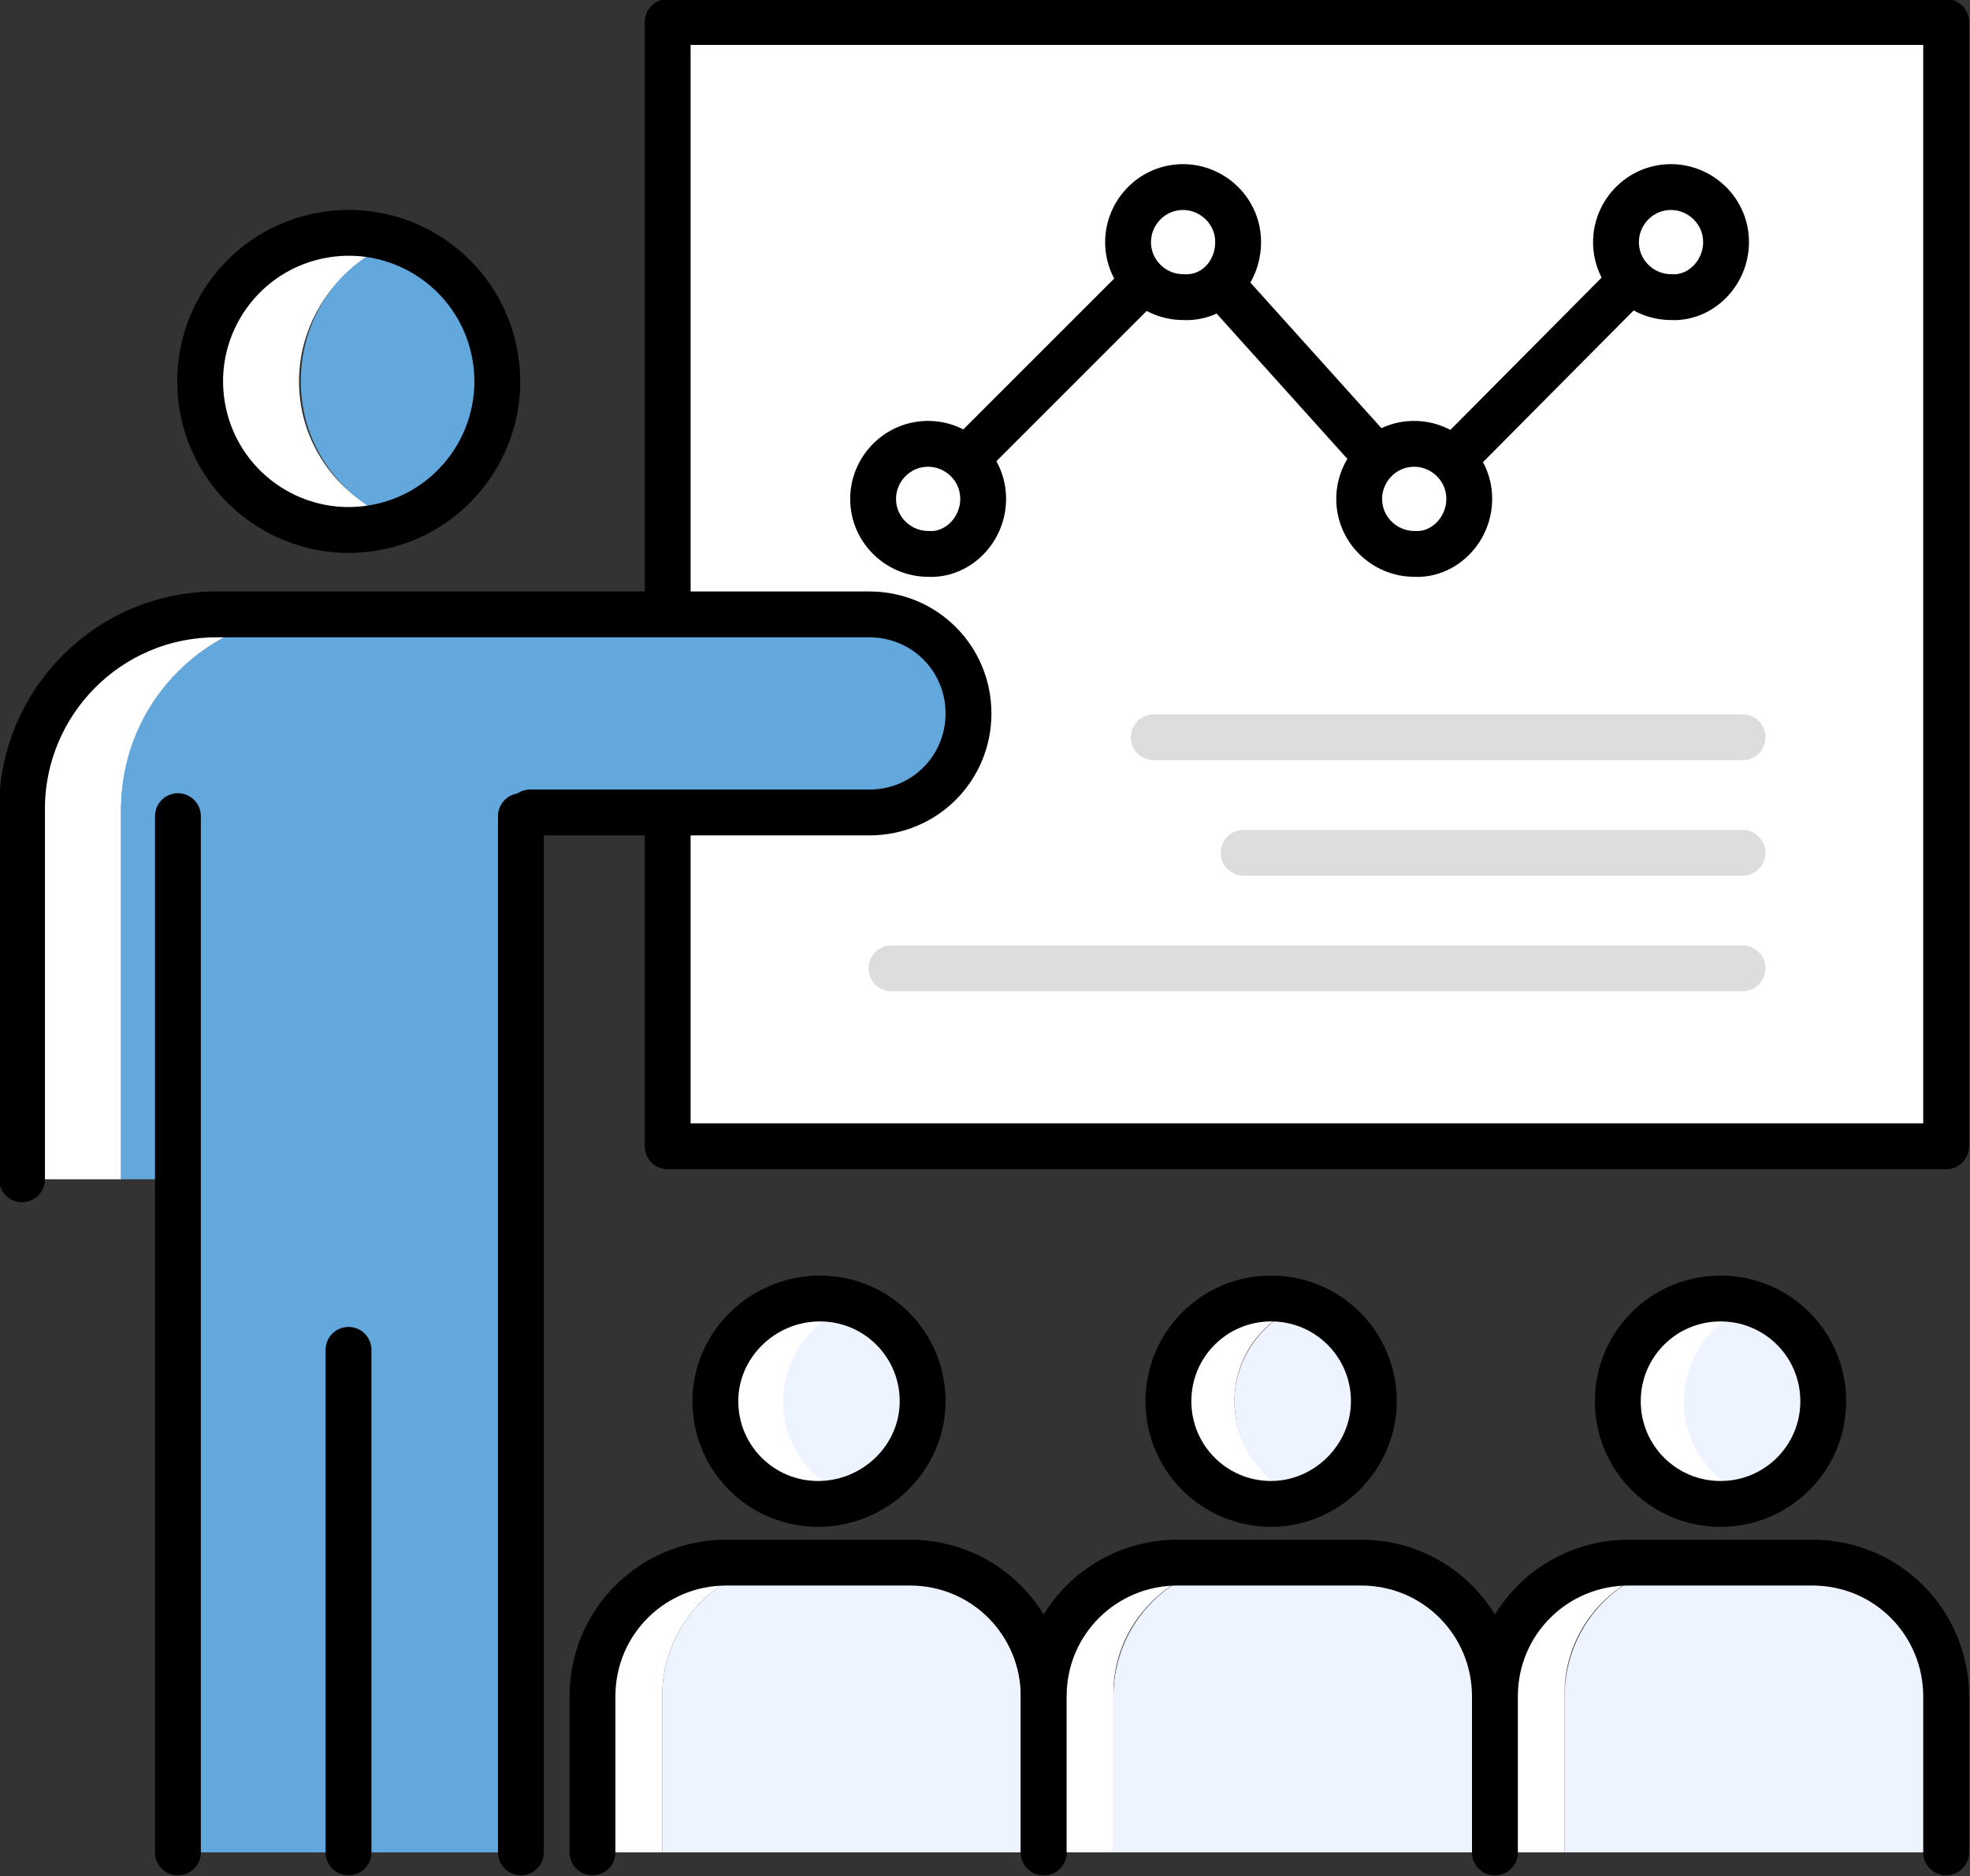
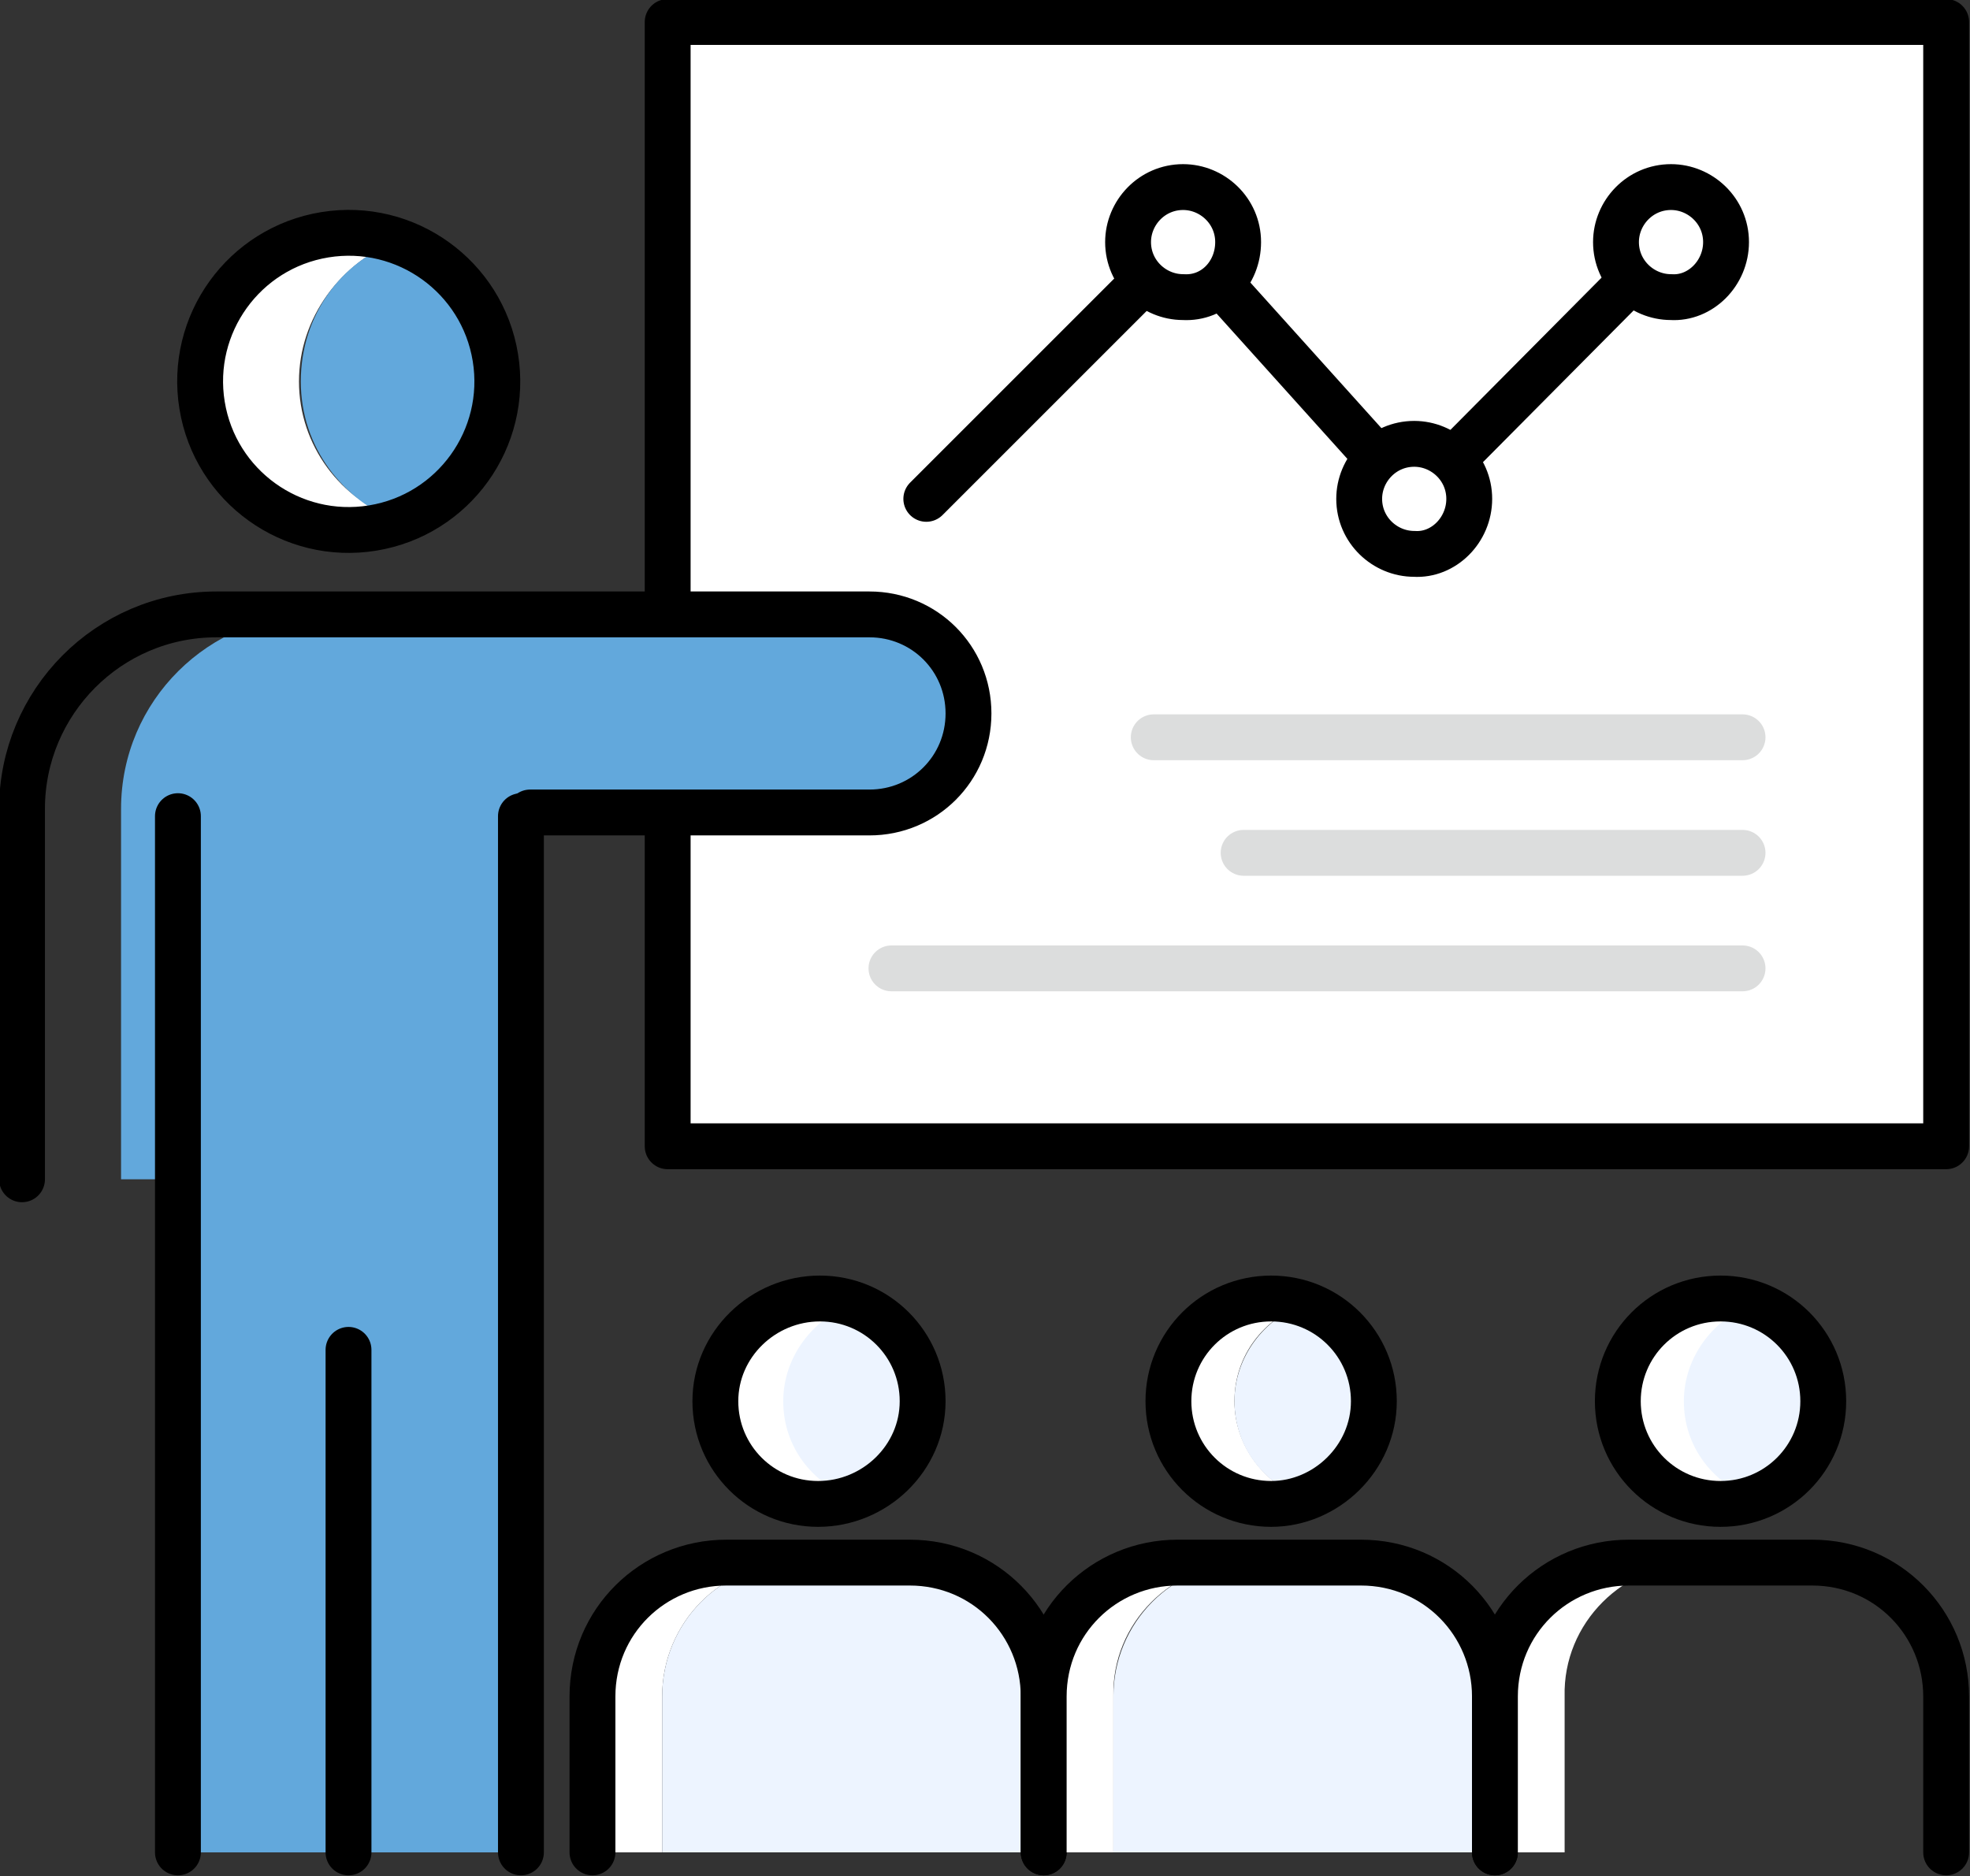
<svg xmlns="http://www.w3.org/2000/svg" version="1.1" id="Icons" x="0px" y="0px" viewBox="0 0 107.4 102.3" style="enable-background:new 0 0 107.4 102.3;" xml:space="preserve">
  <rect x="0" y="0" width="107.4" height="102.3" fill="#333333" stroke="none" />
  <style type="text/css">
	.st0{fill:#FFFFFF;stroke:#000000;stroke-width:2.5;stroke-linecap:round;stroke-linejoin:round;stroke-miterlimit:10;}
	.st1{fill:#FFFFFF;}
	.st2{fill:#EDF4FF;}
	.st3{fill:none;stroke:#000000;stroke-width:2.5;stroke-linecap:round;stroke-linejoin:round;stroke-miterlimit:10;}
	.st4{fill:#62A8DC;}
	.st5{fill:none;stroke:#DCDDDD;stroke-width:2.5;stroke-linecap:round;stroke-linejoin:round;stroke-miterlimit:10;}
</style>
  <g>
    <g>
      <g>
        <rect x="36.4" y="1.2" class="st0" width="69.7" height="61.3" />
        <g>
          <g>
            <g>
              <g>
                <g>
                  <path class="st1" d="M42.8,76.4c0-2.5,1.6-4.5,3.8-5.3c-0.6-0.2-1.2-0.3-1.9-0.3c-3.1,0-5.6,2.5-5.6,5.6          c0,3.1,2.5,5.6,5.6,5.6c0.7,0,1.3-0.1,1.9-0.3C44.3,80.9,42.8,78.8,42.8,76.4z" />
                  <path class="st2" d="M50.3,76.4c0-2.5-1.6-4.5-3.8-5.3c-2.2,0.8-3.8,2.9-3.8,5.3c0,2.5,1.6,4.5,3.8,5.3          C48.7,80.9,50.3,78.8,50.3,76.4z" />
                </g>
                <g>
                  <path class="st1" d="M43.4,85.2h-3.8c-4.1,0-7.3,3.3-7.3,7.3v8.5h3.8v-8.5C36.1,88.5,39.3,85.2,43.4,85.2z" />
                  <path class="st2" d="M49.6,85.2h-6.2c-4.1,0-7.3,3.3-7.3,7.3v8.5H57v-8.5C57,88.5,53.7,85.2,49.6,85.2z" />
                </g>
              </g>
              <g>
                <path class="st3" d="M50.3,76.4c0-3.1-2.5-5.6-5.6-5.6S39,73.3,39,76.4s2.5,5.6,5.6,5.6S50.3,79.5,50.3,76.4z" />
                <path class="st3" d="M32.3,101v-8.5c0-4.1,3.3-7.3,7.3-7.3h10c4.1,0,7.3,3.3,7.3,7.3v8.5" />
              </g>
            </g>
            <g>
              <g>
                <g>
                  <path class="st1" d="M67.3,76.4c0-2.5,1.6-4.5,3.8-5.3c-0.6-0.2-1.2-0.3-1.9-0.3c-3.1,0-5.6,2.5-5.6,5.6          c0,3.1,2.5,5.6,5.6,5.6c0.7,0,1.3-0.1,1.9-0.3C68.9,80.9,67.3,78.8,67.3,76.4z" />
                  <path class="st2" d="M74.9,76.4c0-2.5-1.6-4.5-3.8-5.3c-2.2,0.8-3.8,2.9-3.8,5.3c0,2.5,1.6,4.5,3.8,5.3          C73.3,80.9,74.9,78.8,74.9,76.4z" />
                </g>
                <g>
                  <path class="st1" d="M68,85.2h-3.8c-4.1,0-7.3,3.3-7.3,7.3v8.5h3.8v-8.5C60.6,88.5,63.9,85.2,68,85.2z" />
                  <path class="st2" d="M74.2,85.2H68c-4.1,0-7.3,3.3-7.3,7.3v8.5h20.9v-8.5C81.6,88.5,78.3,85.2,74.2,85.2z" />
                </g>
              </g>
              <g>
                <path class="st3" d="M74.9,76.4c0-3.1-2.5-5.6-5.6-5.6c-3.1,0-5.6,2.5-5.6,5.6s2.5,5.6,5.6,5.6C72.3,82,74.9,79.5,74.9,76.4z         " />
                <path class="st3" d="M56.9,101v-8.5c0-4.1,3.3-7.3,7.3-7.3h10c4.1,0,7.3,3.3,7.3,7.3v8.5" />
              </g>
            </g>
            <g>
              <g>
                <g>
                  <path class="st1" d="M91.9,76.4c0-2.5,1.6-4.5,3.8-5.3c-0.6-0.2-1.2-0.3-1.9-0.3c-3.1,0-5.6,2.5-5.6,5.6          c0,3.1,2.5,5.6,5.6,5.6c0.7,0,1.3-0.1,1.9-0.3C93.5,80.9,91.9,78.8,91.9,76.4z" />
                  <path class="st2" d="M99.4,76.4c0-2.5-1.6-4.5-3.8-5.3c-2.2,0.8-3.8,2.9-3.8,5.3c0,2.5,1.6,4.5,3.8,5.3          C97.9,80.9,99.4,78.8,99.4,76.4z" />
                </g>
                <g>
                  <path class="st1" d="M92.6,85.2h-3.8c-4.1,0-7.3,3.3-7.3,7.3v8.5h3.8v-8.5C85.2,88.5,88.5,85.2,92.6,85.2z" />
-                   <path class="st2" d="M98.8,85.2h-6.2c-4.1,0-7.3,3.3-7.3,7.3v8.5h20.9v-8.5C106.1,88.5,102.8,85.2,98.8,85.2z" />
                </g>
              </g>
              <g>
                <path class="st3" d="M99.4,76.4c0-3.1-2.5-5.6-5.6-5.6s-5.6,2.5-5.6,5.6s2.5,5.6,5.6,5.6S99.4,79.5,99.4,76.4z" />
                <path class="st3" d="M81.5,101v-8.5c0-4.1,3.3-7.3,7.3-7.3h10c4.1,0,7.3,3.3,7.3,7.3v8.5" />
              </g>
            </g>
          </g>
          <g>
            <path class="st4" d="M26.2,33.5h21.2c3,0,5.4,2.4,5.4,5.4l0,0c0,3-2.4,5.4-5.4,5.4H28.9" />
            <g>
              <g>
                <g>
                  <g>
                    <path class="st1" d="M16.3,20.8c0-3.5,2.3-6.5,5.4-7.7c-0.8-0.3-1.8-0.5-2.7-0.5c-4.5,0-8.1,3.6-8.1,8.1s3.6,8.1,8.1,8.1           c0.9,0,1.9-0.2,2.7-0.5C18.6,27.3,16.3,24.3,16.3,20.8z" />
                    <path class="st4" d="M27.2,20.8c0-3.5-2.3-6.5-5.4-7.7c-3.2,1.1-5.4,4.1-5.4,7.7s2.3,6.5,5.4,7.7           C24.9,27.3,27.2,24.3,27.2,20.8z" />
                  </g>
                  <g>
-                     <path class="st1" d="M17.2,33.5h-5.4C6,33.5,1.2,38.2,1.2,44.1v20.2h5.4V44.1C6.7,38.2,11.4,33.5,17.2,33.5z" />
                    <path class="st4" d="M28.8,33.5H17.2c-5.8,0-10.6,4.7-10.6,10.6v20.2h22.1" />
                  </g>
                </g>
                <g>
                  <ellipse transform="matrix(0.987 -0.161 0.161 0.987 -3.09 3.325)" class="st3" cx="19" cy="20.8" rx="8.1" ry="8.1" />
                  <path class="st3" d="M1.2,64.3V44.1c0-5.8,4.7-10.6,10.6-10.6h14.4h21.2c3,0,5.4,2.4,5.4,5.4l0,0c0,3-2.4,5.4-5.4,5.4H28.9" />
                </g>
              </g>
              <g>
                <rect x="9.7" y="62.5" class="st4" width="18.7" height="38.5" />
                <line class="st3" x1="28.4" y1="44.5" x2="28.4" y2="101" />
                <line class="st3" x1="9.7" y1="101" x2="9.7" y2="44.5" />
                <line class="st3" x1="19" y1="101" x2="19" y2="73.6" />
              </g>
            </g>
          </g>
        </g>
      </g>
      <g>
        <polyline class="st0" points="50.5,27.2 64.5,13.2 77.1,27.2 91,13.2    " />
-         <path class="st0" d="M53.6,27.2c0-1.7-1.4-3-3-3c-1.7,0-3,1.4-3,3c0,1.7,1.4,3,3,3C52.2,30.3,53.6,28.9,53.6,27.2z" />
        <path class="st0" d="M67.5,13.2c0-1.7-1.4-3-3-3c-1.7,0-3,1.4-3,3c0,1.7,1.4,3,3,3C66.2,16.3,67.5,14.9,67.5,13.2z" />
        <path class="st0" d="M80.1,27.2c0-1.7-1.4-3-3-3c-1.7,0-3,1.4-3,3c0,1.7,1.4,3,3,3C78.7,30.3,80.1,28.9,80.1,27.2z" />
        <path class="st0" d="M94.1,13.2c0-1.7-1.4-3-3-3c-1.7,0-3,1.4-3,3c0,1.7,1.4,3,3,3C92.7,16.3,94.1,14.9,94.1,13.2z" />
      </g>
    </g>
    <line class="st5" x1="62.9" y1="40.2" x2="95" y2="40.2" />
    <line class="st5" x1="67.8" y1="46.5" x2="95" y2="46.5" />
    <line class="st5" x1="48.6" y1="52.8" x2="95" y2="52.8" />
  </g>
</svg>